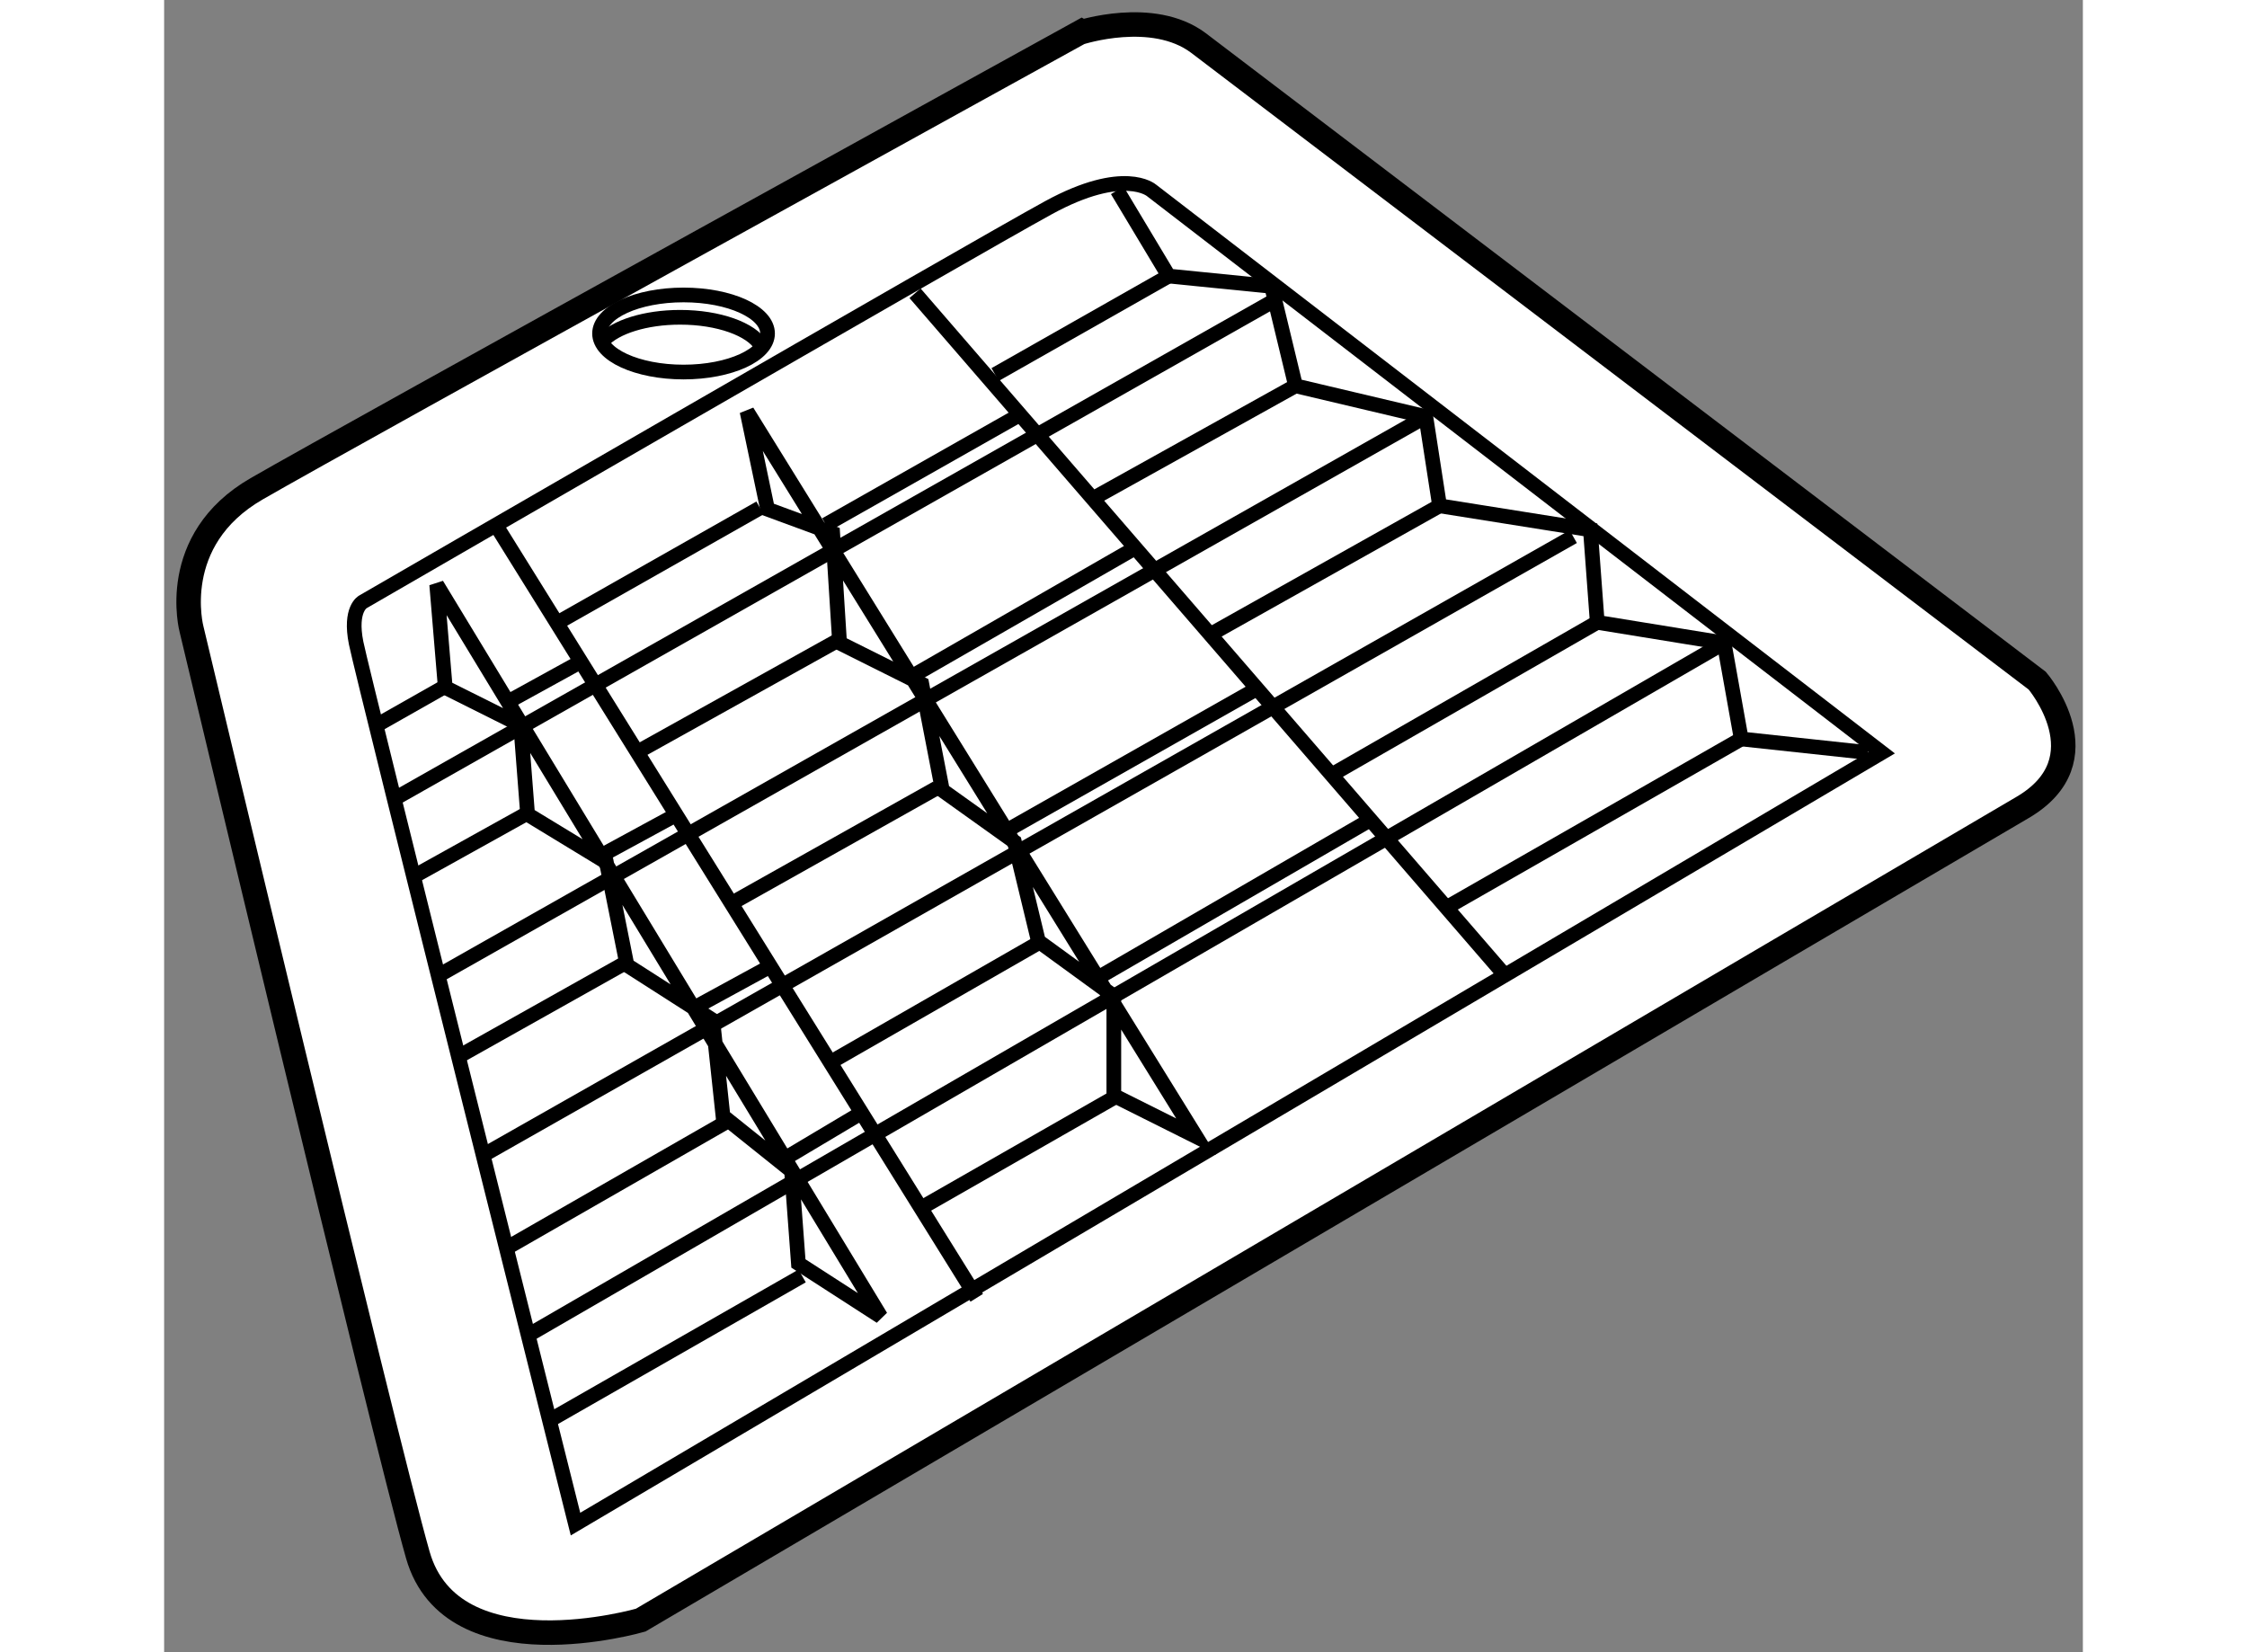
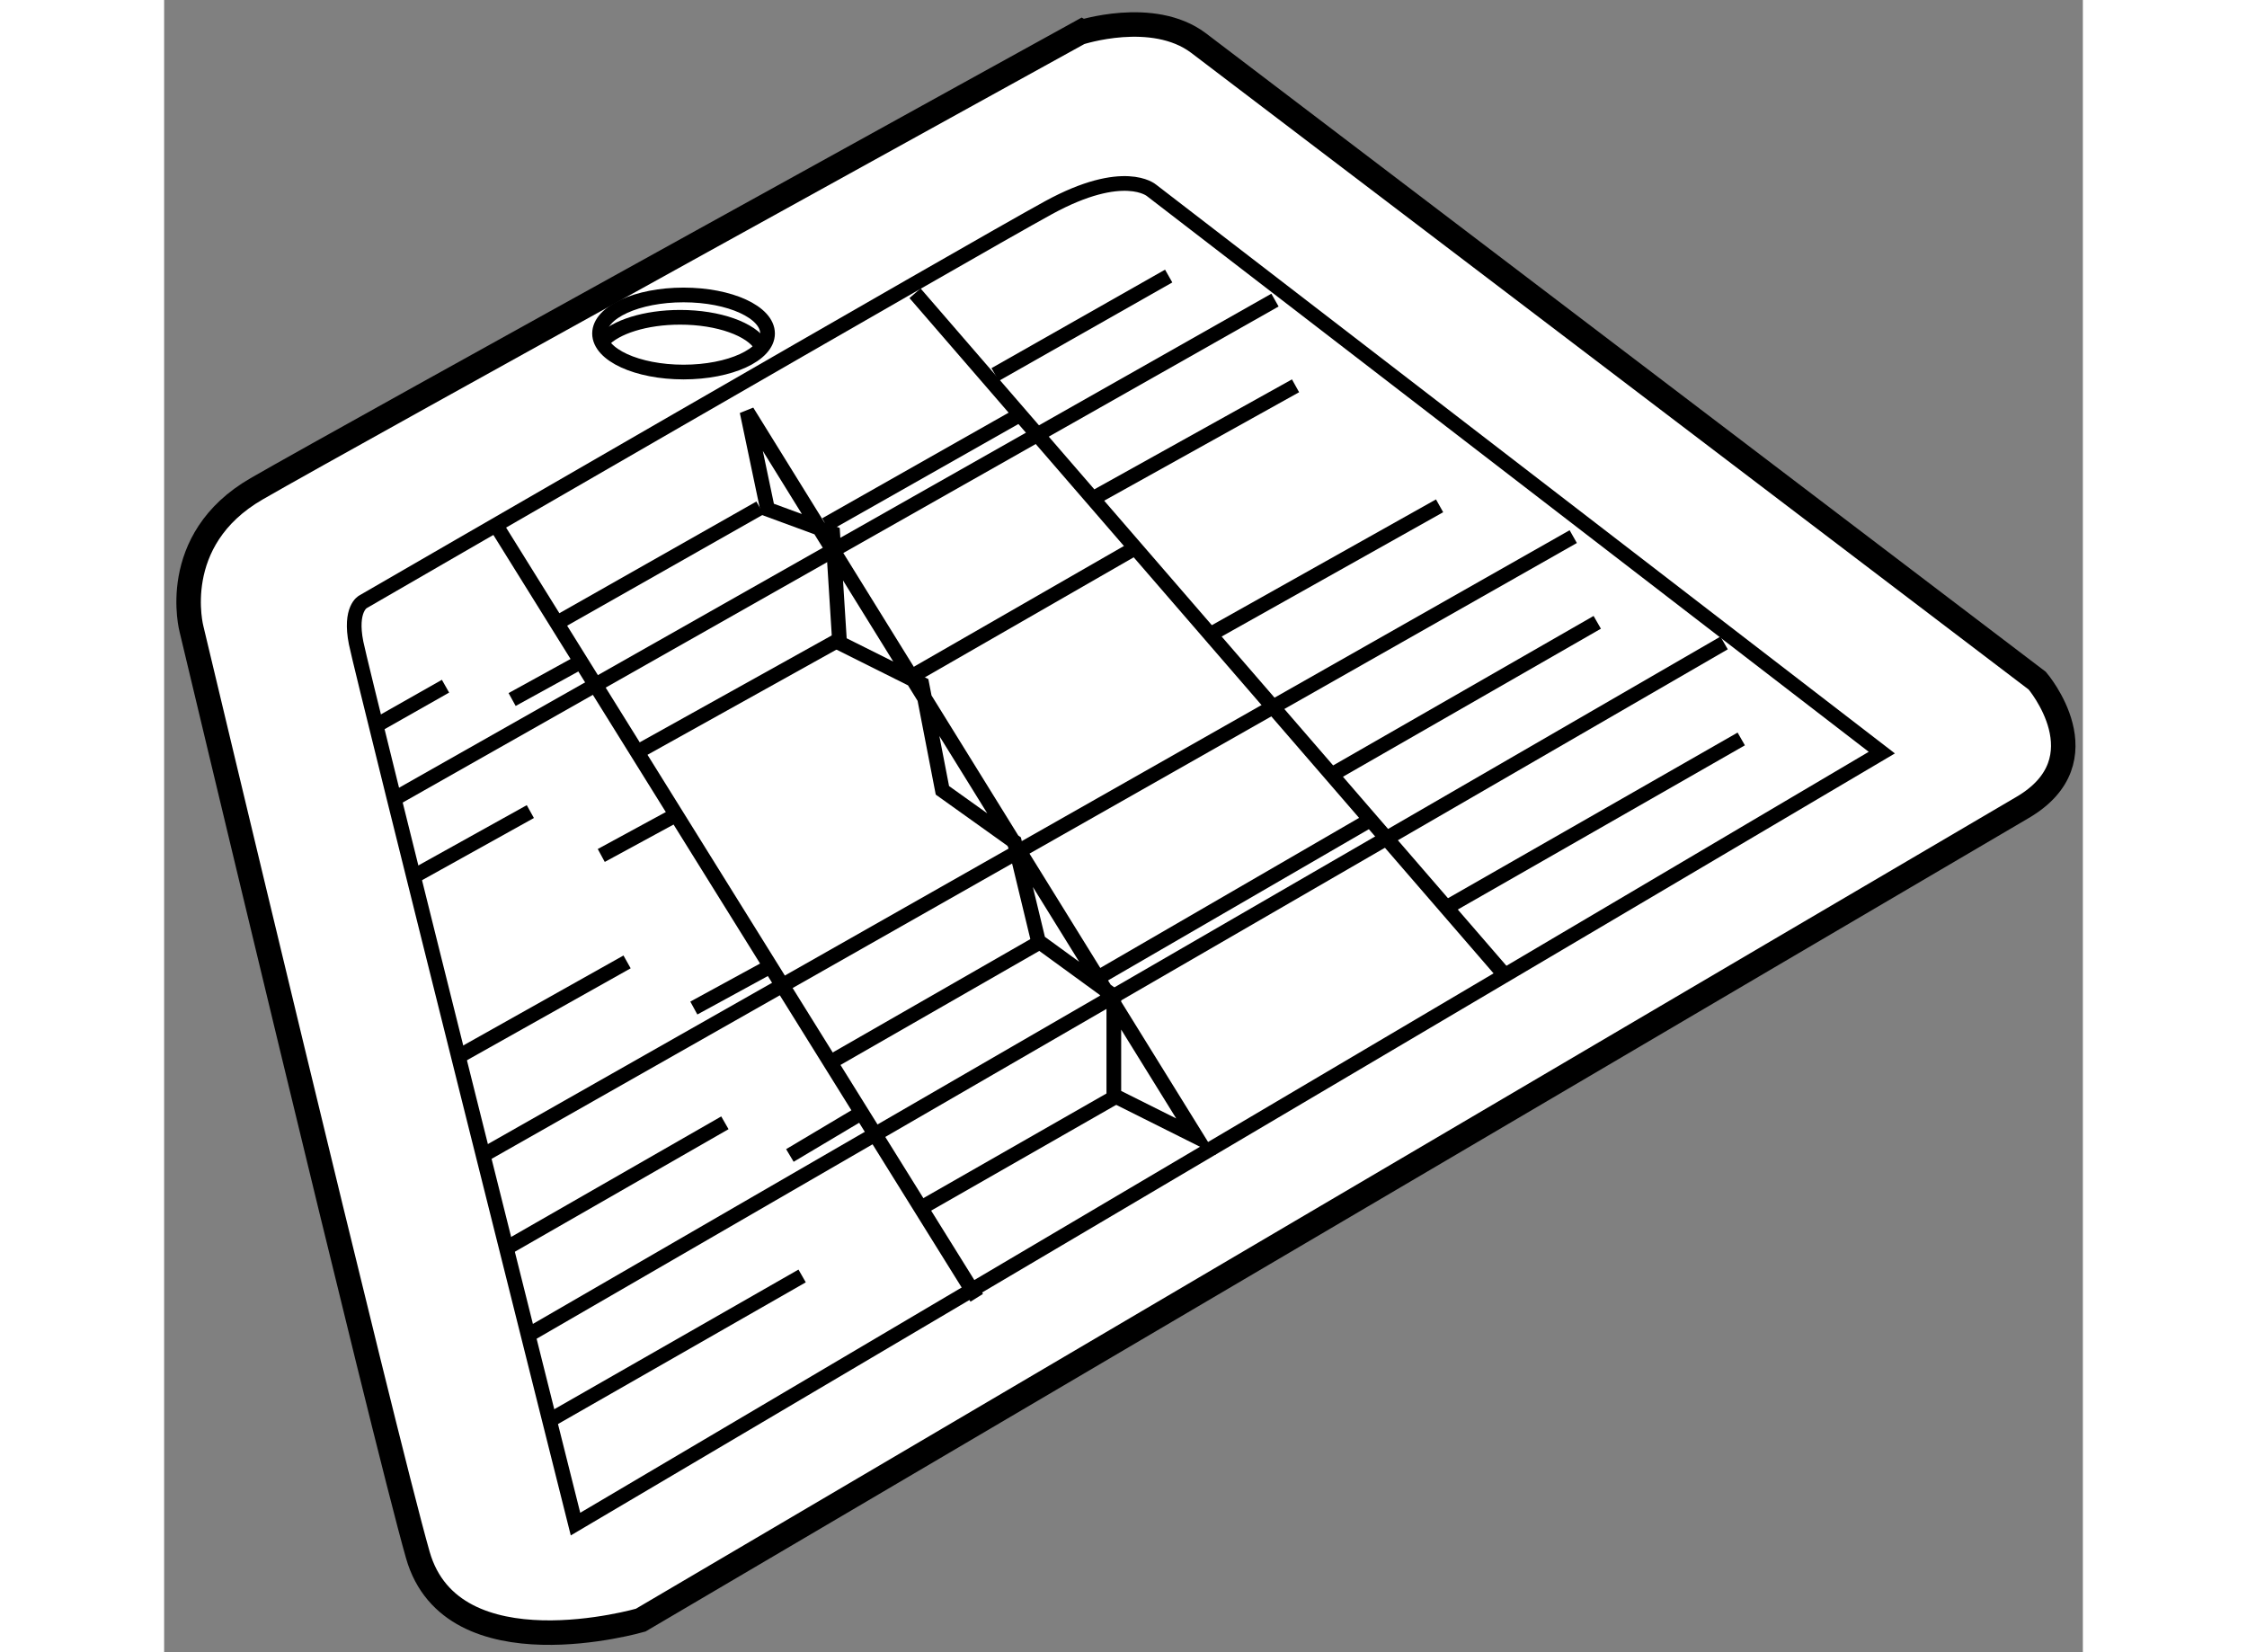
<svg xmlns="http://www.w3.org/2000/svg" version="1.1" x="0px" y="0px" width="244.8px" height="180px" viewBox="130.804 93.726 39.175 33.733" enable-background="new 0 0 244.8 180" xml:space="preserve">
  <rect x="130.804" y="93.726" width="39.175" height="33.733" fill="#808080" stroke="none" />
  <g>
    <path fill="#FFFFFF" stroke="#000000" stroke-width="0.5" d="M151.921,94.603l17.127,13.021c0,0,1.376,1.609-0.304,2.59    c-1.68,0.979-28.21,16.59-28.21,16.59s-3.85,1.119-4.55-1.33c-0.7-2.45-4.62-18.9-4.62-18.9s-0.49-1.82,1.33-2.869    c1.82-1.051,16.8-9.311,16.8-9.311S150.987,93.902,151.921,94.603z" />
    <path fill="none" stroke="#000000" stroke-width="0.3" d="M165.874,109.092l-14.91-11.479c0,0-0.56-0.489-2.1,0.351    s-14,8.049-14,8.049s-0.28,0.141-0.14,0.841c0.14,0.7,4.479,17.989,4.479,17.989L165.874,109.092z" />
-     <polyline fill="none" stroke="#000000" stroke-width="0.3" points="150.264,97.612 151.314,99.362 153.414,99.572     153.904,101.603 156.564,102.232 156.845,104.053 159.924,104.543 160.064,106.432 162.654,106.853 163.004,108.813     165.595,109.092   " />
    <polygon fill="none" stroke="#000000" stroke-width="0.3" points="151.874,116.932 150.194,116.092 150.194,114.063     148.654,112.942 148.164,110.912 146.694,109.862 146.274,107.692 144.595,106.853 144.454,104.612 143.124,104.123     142.705,102.127   " />
-     <polygon fill="none" stroke="#000000" stroke-width="0.3" points="145.435,120.607 143.754,119.522 143.614,117.633     142.214,116.512 142.005,114.553 140.254,113.432 139.834,111.332 138.225,110.353 138.084,108.532 136.544,107.762     136.369,105.662   " />
    <line fill="none" stroke="#000000" stroke-width="0.3" x1="146.135" y1="99.713" x2="158.244" y2="113.713" />
    <line fill="none" stroke="#000000" stroke-width="0.3" x1="137.594" y1="104.473" x2="147.395" y2="120.223" />
    <line fill="none" stroke="#000000" stroke-width="0.3" x1="136.549" y1="107.736" x2="135.145" y2="108.532" />
    <line fill="none" stroke="#000000" stroke-width="0.3" x1="142.97" y1="104.096" x2="138.925" y2="106.389" />
    <line fill="none" stroke="#000000" stroke-width="0.3" x1="151.314" y1="99.362" x2="147.77" y2="101.373" />
    <line fill="none" stroke="#000000" stroke-width="0.3" x1="153.484" y1="99.853" x2="135.564" y2="110.002" />
    <line fill="none" stroke="#000000" stroke-width="0.3" x1="138.281" y1="110.296" x2="135.914" y2="111.612" />
    <line fill="none" stroke="#000000" stroke-width="0.3" x1="144.537" y1="106.814" x2="140.43" y2="109.1" />
    <line fill="none" stroke="#000000" stroke-width="0.3" x1="153.904" y1="101.603" x2="149.865" y2="103.85" />
-     <line fill="none" stroke="#000000" stroke-width="0.3" x1="156.564" y1="102.232" x2="136.404" y2="113.643" />
    <line fill="none" stroke="#000000" stroke-width="0.3" x1="140.256" y1="113.365" x2="136.895" y2="115.252" />
-     <line fill="none" stroke="#000000" stroke-width="0.3" x1="146.581" y1="109.814" x2="142.497" y2="112.107" />
    <path fill="none" stroke="#000000" stroke-width="0.3" d="M146.581,109.814" />
    <path fill="none" stroke="#000000" stroke-width="0.3" d="M152.06,106.738" />
    <line fill="none" stroke="#000000" stroke-width="0.3" x1="156.845" y1="104.053" x2="152.06" y2="106.738" />
    <line fill="none" stroke="#000000" stroke-width="0.3" x1="159.574" y1="104.682" x2="137.244" y2="117.353" />
    <line fill="none" stroke="#000000" stroke-width="0.3" x1="142.253" y1="116.65" x2="137.734" y2="119.242" />
    <line fill="none" stroke="#000000" stroke-width="0.3" x1="148.614" y1="113.001" x2="144.399" y2="115.419" />
    <path fill="none" stroke="#000000" stroke-width="0.3" d="M148.614,113.001" />
    <path fill="none" stroke="#000000" stroke-width="0.3" d="M154.69,109.516" />
    <line fill="none" stroke="#000000" stroke-width="0.3" x1="160.064" y1="106.432" x2="154.69" y2="109.516" />
    <line fill="none" stroke="#000000" stroke-width="0.3" x1="162.654" y1="106.853" x2="138.225" y2="120.992" />
    <line fill="none" stroke="#000000" stroke-width="0.3" x1="143.83" y1="119.777" x2="138.645" y2="122.742" />
    <line fill="none" stroke="#000000" stroke-width="0.3" x1="150.214" y1="116.127" x2="146.253" y2="118.391" />
    <line fill="none" stroke="#000000" stroke-width="0.3" x1="163.004" y1="108.813" x2="156.963" y2="112.268" />
    <ellipse fill="none" stroke="#000000" stroke-width="0.3" cx="141.409" cy="100.535" rx="1.715" ry="0.787" />
    <line fill="none" stroke="#000000" stroke-width="0.3" x1="148.27" y1="102.197" x2="144.314" y2="104.438" />
    <line fill="none" stroke="#000000" stroke-width="0.3" x1="150.545" y1="104.963" x2="146.1" y2="107.518" />
-     <line fill="none" stroke="#000000" stroke-width="0.3" x1="153.1" y1="107.797" x2="148.095" y2="110.633" />
    <line fill="none" stroke="#000000" stroke-width="0.3" x1="155.444" y1="110.457" x2="149.949" y2="113.643" />
    <line fill="none" stroke="#000000" stroke-width="0.3" x1="139.31" y1="107.237" x2="137.909" y2="108.008" />
    <line fill="none" stroke="#000000" stroke-width="0.3" x1="141.339" y1="110.317" x2="139.729" y2="111.192" />
    <line fill="none" stroke="#000000" stroke-width="0.3" x1="143.159" y1="113.467" x2="141.619" y2="114.307" />
    <line fill="none" stroke="#000000" stroke-width="0.3" x1="145.049" y1="116.442" x2="143.58" y2="117.317" />
    <path fill="none" stroke="#000000" stroke-width="0.3" d="M139.759,100.684c0.261-0.283,0.87-0.48,1.58-0.48    c0.788,0,1.452,0.244,1.653,0.576" />
  </g>
</svg>